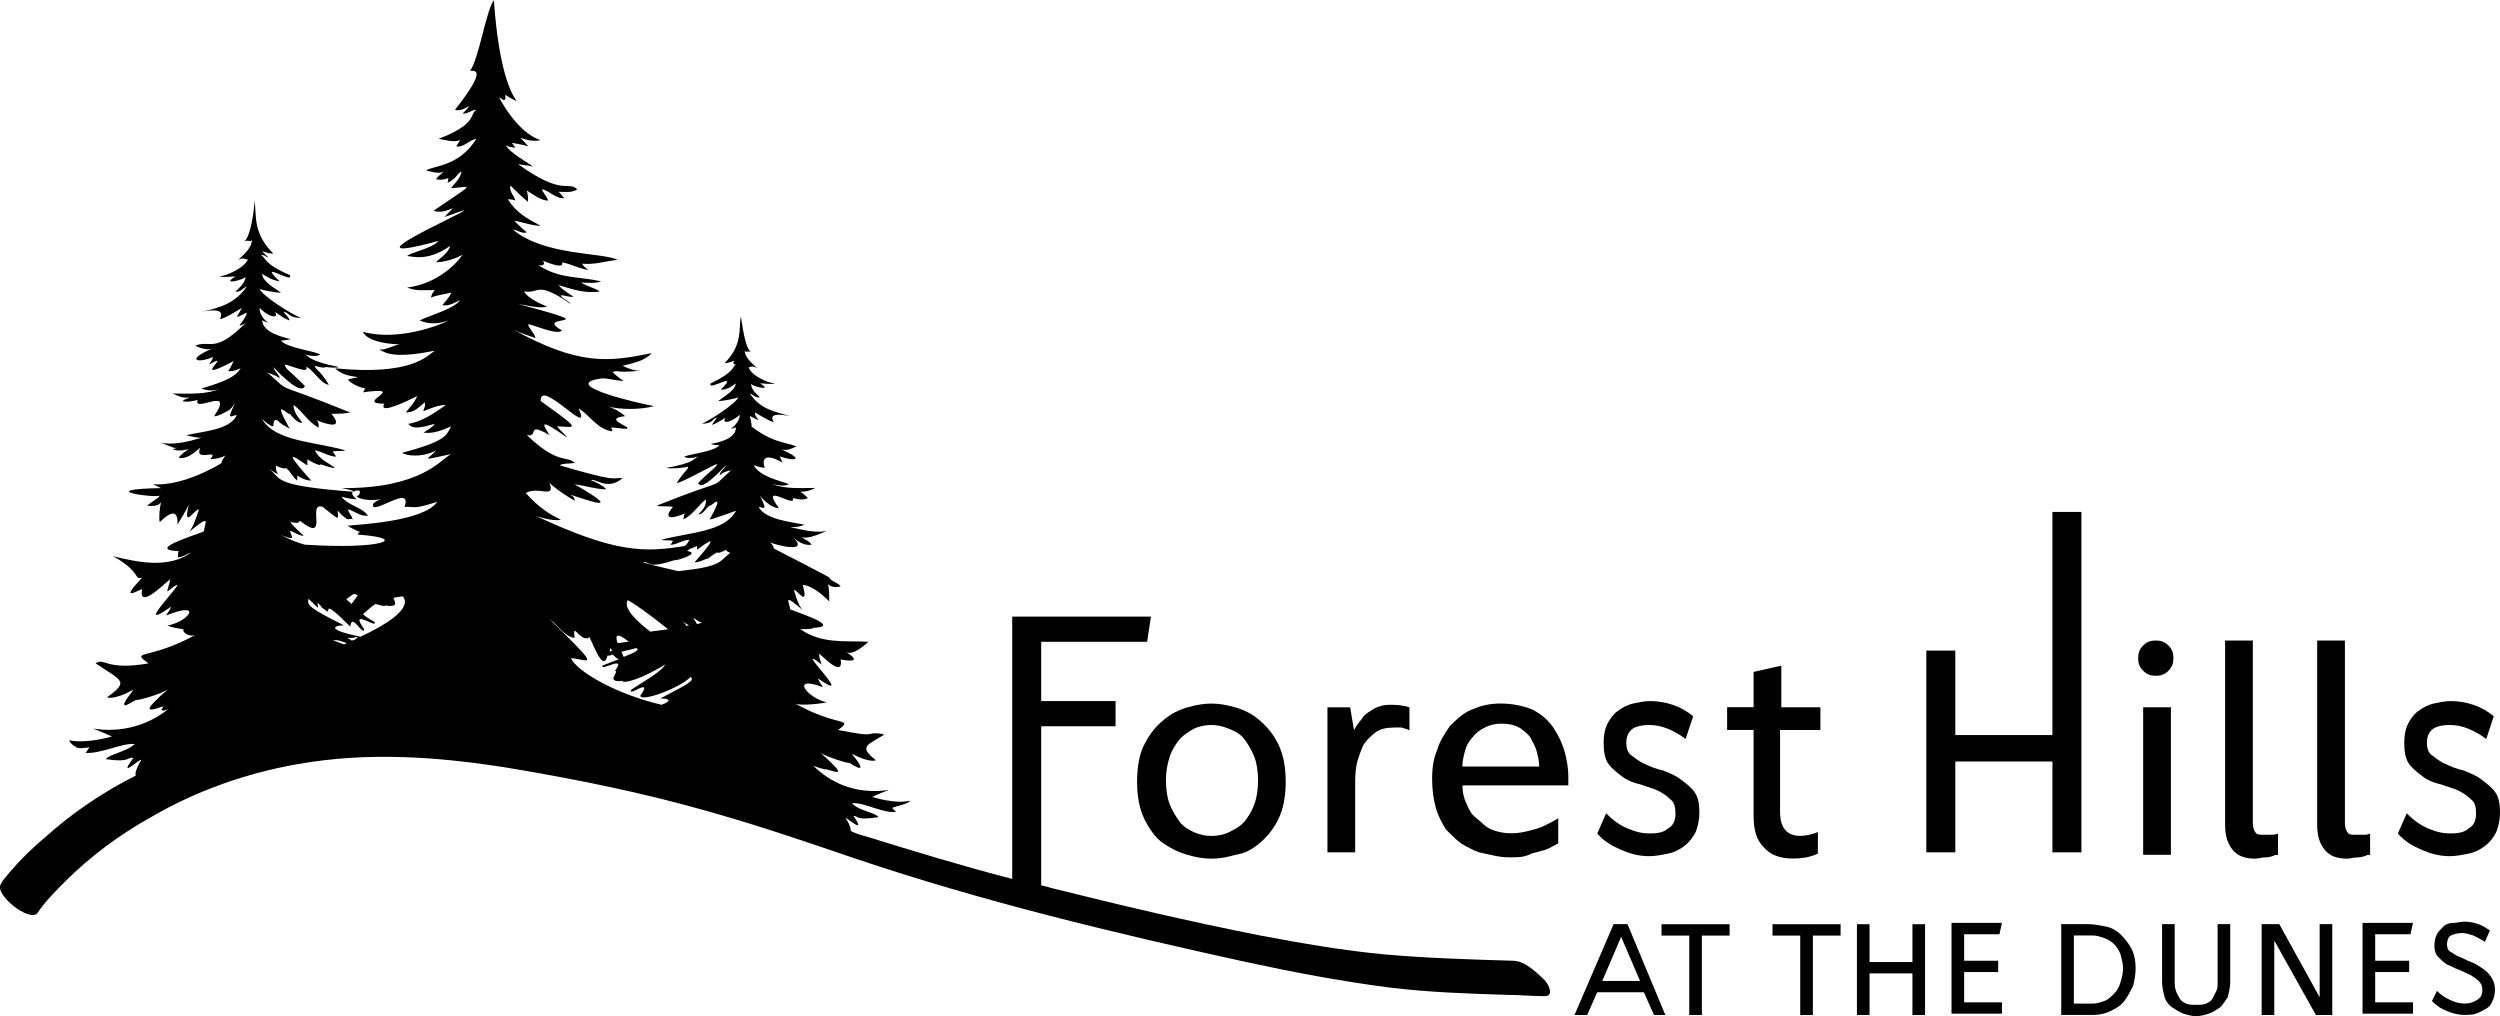
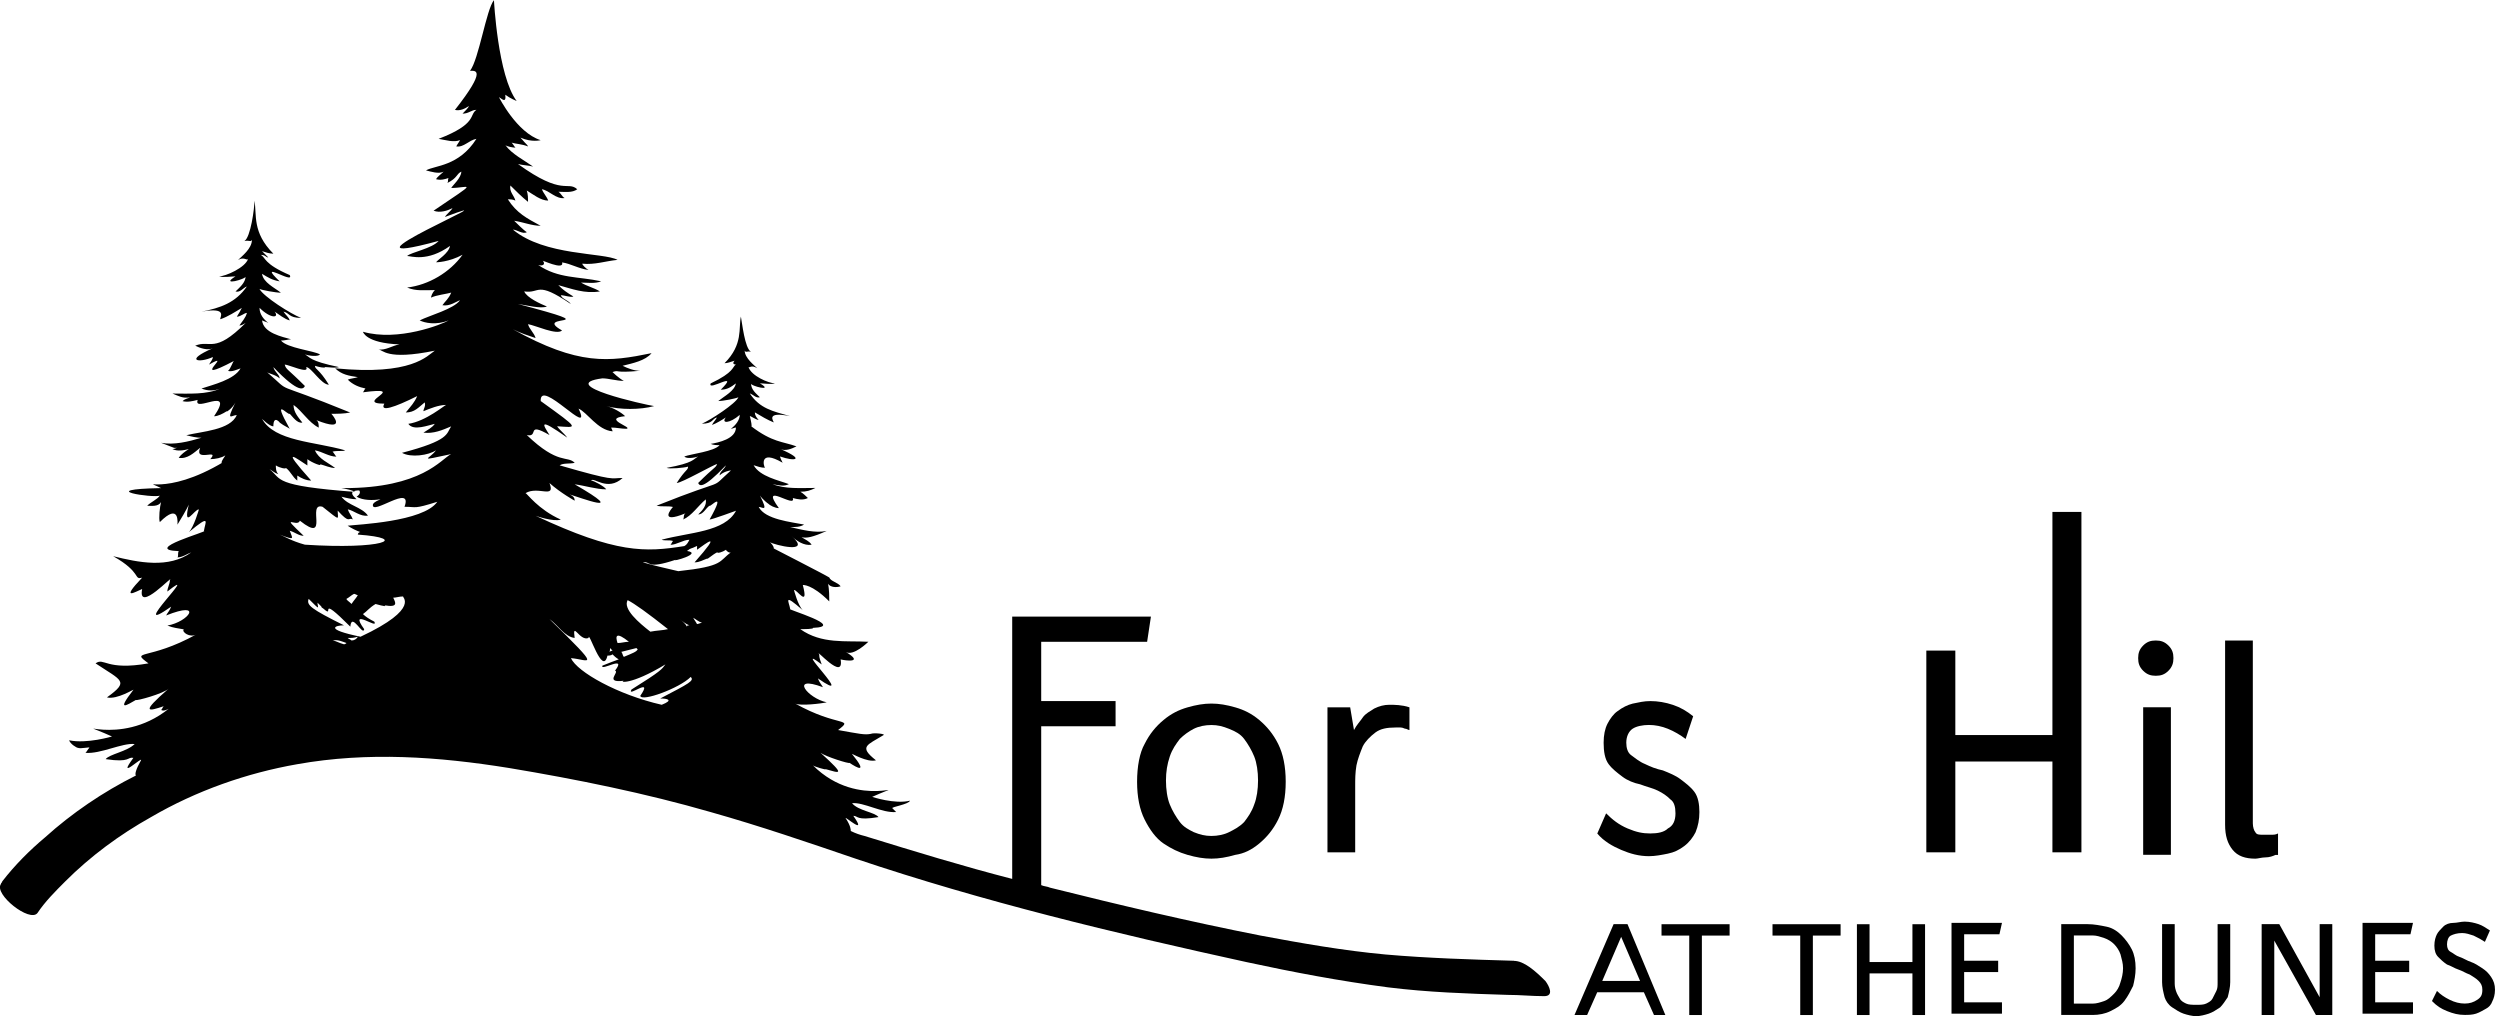
<svg xmlns="http://www.w3.org/2000/svg" id="Layer_2" data-name="Layer 2" viewBox="0 0 433.61 176.26">
  <g id="Layer_1-2" data-name="Layer 1">
    <g>
      <g>
        <g>
          <path d="m286.87,176.04l-1.75-3.94h-8.09l-1.75,3.94h-2.19l6.78-15.75h2.41l6.56,15.75h-1.97Zm-8.97-5.9h6.56l-3.28-7.65-3.28,7.65Z" />
          <path d="m299.99,160.3v1.97h-4.81v13.78h-2.19v-13.78h-4.81v-1.97h11.81Z" />
          <path d="m319.24,160.3v1.97h-4.81v13.78h-2.19v-13.78h-4.81v-1.97h11.81Z" />
          <path d="m333.89,160.3v15.75h-2.19v-7.22h-7.44v7.22h-2.19v-15.75h2.19v6.56h7.44v-6.56h2.19Z" />
          <path d="m340.67,173.85h6.56v1.97h-8.75v-15.75h8.75l-.44,1.97h-6.12v4.59h5.9v1.97h-5.9v5.25Z" />
          <path d="m357.51,176.04v-15.75h4.59c1.09,0,2.19.22,3.28.44s1.97.87,2.62,1.53,1.31,1.53,1.75,2.41.66,1.97.66,3.28c0,1.09-.22,2.19-.44,3.06-.44.87-.87,1.75-1.53,2.62s-1.53,1.31-2.41,1.75-1.97.66-3.06.66h-5.47Zm2.19-1.97h3.28c.66,0,1.31-.22,1.97-.44s1.09-.66,1.75-1.31c.44-.44.87-1.09,1.09-1.97.22-.66.44-1.53.44-2.41s-.22-1.53-.44-2.41c-.22-.66-.66-1.31-1.09-1.75s-1.09-.87-1.75-1.09-1.31-.44-1.97-.44h-3.28v11.81Z" />
          <path d="m375,170.35v-10.06h2.19v10.06c0,.44,0,.87.22,1.53s.44.87.66,1.31.66.66,1.09.87,1.09.22,1.75.22,1.31,0,1.75-.22.87-.44,1.09-.87c.22-.44.44-.87.66-1.31s.22-.87.22-1.53v-10.06h2.19v10.06c0,.87-.22,1.75-.44,2.62-.44.66-.87,1.31-1.31,1.75-.66.44-1.31.87-1.97,1.09-.66.22-1.53.44-2.19.44s-1.53-.22-2.19-.44-1.31-.66-1.97-1.09c-.66-.44-1.09-1.09-1.31-1.75-.22-.87-.44-1.75-.44-2.62Z" />
          <path d="m404.52,176.04h-2.84l-7.22-12.9v12.9h-2.19v-15.75h3.06l7,12.68v-12.68h2.19v15.75h0Z" />
          <path d="m411.96,173.85h6.56v1.97h-8.75v-15.75h8.75l-.44,1.97h-6.12v4.59h5.9v1.97h-5.9v5.25Z" />
          <path d="m431.86,161.39l-.87,1.97c-.66-.44-1.09-.66-1.97-1.09-.66-.22-1.31-.44-1.97-.44-.87,0-1.53.22-1.97.44s-.66.87-.66,1.53.22,1.09.66,1.31.87.66,1.53.87,1.31.66,1.97.87c.66.22,1.31.66,1.97,1.09.66.44,1.09.87,1.53,1.53.44.66.66,1.31.66,2.19s-.22,1.53-.44,1.97c-.22.66-.66,1.09-1.09,1.31s-1.09.66-1.75.87-1.31.22-1.97.22c-1.09,0-1.97-.22-3.06-.66s-1.75-.87-2.62-1.75l.87-1.75c.66.66,1.31,1.09,2.19,1.53s1.75.66,2.62.66,1.53-.22,2.19-.66c.66-.44.87-.87.87-1.75,0-.66-.22-1.09-.66-1.53s-.87-.66-1.53-1.09c-.66-.22-1.31-.66-1.97-.87s-1.31-.66-1.97-.87c-.66-.44-1.09-.87-1.53-1.31s-.66-1.09-.66-1.97.22-1.53.44-1.97.66-.87,1.09-1.31,1.09-.66,1.75-.66,1.31-.22,1.97-.22c.87,0,1.75.22,2.41.44.66.22,1.31.66,1.97,1.09Z" />
        </g>
        <g>
          <path d="m210.11,122.03c1.31,0,2.62.22,4.15.66,1.53.44,2.84,1.09,4.15,2.19s2.41,2.41,3.28,4.15c.87,1.75,1.31,3.94,1.31,6.56s-.44,4.81-1.31,6.56-1.97,3.06-3.28,4.15-2.62,1.75-4.15,1.97c-1.53.44-2.84.66-4.15.66s-2.62-.22-4.15-.66c-1.53-.44-2.84-1.09-4.15-1.97s-2.41-2.41-3.28-4.15-1.31-3.94-1.31-6.56.44-5.03,1.31-6.56c.87-1.75,1.97-3.06,3.28-4.15s2.62-1.75,4.15-2.19,2.84-.66,4.15-.66Zm0,22.96c1.09,0,2.19-.22,3.06-.66s1.75-.87,2.62-1.75c.66-.87,1.31-1.75,1.75-3.06.44-1.09.66-2.62.66-4.15s-.22-3.06-.66-4.15c-.44-1.09-1.09-2.19-1.75-3.06s-1.53-1.31-2.62-1.75-1.97-.66-3.06-.66-2.19.22-3.06.66-1.75,1.09-2.41,1.75c-.66.87-1.31,1.75-1.75,3.06s-.66,2.62-.66,4.15.22,3.06.66,4.15c.44,1.09,1.09,2.19,1.75,3.06s1.53,1.31,2.41,1.75c1.09.44,1.97.66,3.06.66Z" />
          <path d="m244.45,126.62c-.22,0-.44-.22-.66-.22s-.44-.22-.87-.22h-.87c-1.53,0-2.62.22-3.5.87-.87.66-1.75,1.53-2.19,2.41-.44,1.09-.87,2.19-1.09,3.28-.22,1.31-.22,2.41-.22,3.5v11.59h-4.81v-25.15h3.94l.66,3.94c.44-.87,1.09-1.53,1.53-2.19s1.31-1.09,1.97-1.53c.87-.44,1.75-.66,2.62-.66s2.19,0,3.5.44v3.94Z" />
-           <path d="m262.38,148.7c-.87,0-1.75,0-2.84-.22s-1.97-.44-3.06-.66c-1.09-.44-1.97-.87-3.06-1.53-.87-.66-1.75-1.53-2.62-2.41-.66-1.09-1.31-2.19-1.75-3.72s-.66-3.28-.66-5.25c0-1.53.22-3.28.87-4.81.44-1.53,1.31-2.84,2.19-4.15,1.09-1.09,2.19-2.19,3.72-2.84s3.06-1.09,5.03-1.09c2.19,0,4.15.44,5.69,1.09,1.53.87,2.62,1.75,3.5,3.06s1.53,2.62,1.97,4.15c.44,1.53.66,3.06.66,4.37v1.53h-18.37c0,1.09.22,2.19.66,3.06.44,1.09.87,1.97,1.75,2.62s1.53,1.53,2.62,1.97c1.09.44,2.19.66,3.5.66,1.09,0,2.19-.22,3.06-.44s1.75-.44,2.62-.87c.87-.44,1.75-.87,2.41-1.31v4.37c-.87.44-1.53.87-2.19,1.09s-1.53.44-2.41.66c-1.31.66-2.19.66-3.28.66Zm4.59-15.75c0-.87-.22-1.75-.44-2.62s-.66-1.53-1.09-2.41c-.44-.66-1.31-1.31-1.97-1.75-.87-.44-1.75-.66-3.06-.66-1.09,0-1.97.22-2.84.66s-1.53.87-2.19,1.75c-.66.66-1.09,1.53-1.31,2.41-.22.87-.44,1.75-.44,2.62h13.34Z" />
          <path d="m292.34,128.15c-.87-.66-1.97-1.31-3.06-1.75s-2.19-.66-3.28-.66-2.19.22-2.84.66-1.09,1.31-1.09,2.41c0,.87.22,1.75.87,2.19s1.31,1.09,2.41,1.53c.87.44,1.97.87,3.06,1.09,1.09.44,2.19.87,3.06,1.53.87.66,1.75,1.31,2.41,2.19s.87,2.19.87,3.5-.22,2.41-.66,3.5c-.44.87-1.09,1.75-1.97,2.41s-1.75,1.09-2.84,1.31-2.19.44-3.28.44c-1.75,0-3.28-.44-4.81-1.09s-3.06-1.53-4.15-2.84l1.53-3.5c1.09,1.09,2.19,1.97,3.72,2.62s2.62.87,3.94.87,2.41-.22,3.06-.87c.87-.44,1.31-1.31,1.31-2.62,0-1.09-.22-1.97-.87-2.41-.66-.66-1.31-1.09-2.19-1.53s-1.97-.66-3.06-1.09c-1.09-.22-2.19-.66-3.06-1.31-.87-.66-1.75-1.31-2.41-2.19s-.87-2.19-.87-3.72c0-1.31.22-2.41.66-3.28s1.09-1.75,1.75-2.19c.87-.66,1.75-1.09,2.62-1.31,1.09-.22,1.97-.44,3.06-.44,1.31,0,2.62.22,3.94.66s2.41,1.09,3.5,1.97l-1.31,3.94Z" />
-           <path d="m308.74,126.4v14.43c0,2.62,1.09,4.15,3.5,4.15.87,0,1.97-.22,3.06-.66v3.72c-1.31.66-2.84.87-4.37.87-2.19,0-3.94-.66-5.03-1.97-1.31-1.31-1.75-3.06-1.75-5.47v-14.87h-4.59v-3.94h4.59v-6.12l4.81-1.09v7.22h6.78v3.94h-7v-.22Z" />
          <path d="m376.97,114.15c0,.87-.22,1.53-.87,2.19-.66.66-1.31.87-2.19.87s-1.53-.22-2.19-.87c-.66-.66-.87-1.31-.87-2.19s.22-1.53.87-2.19c.66-.66,1.31-.87,2.19-.87s1.53.22,2.19.87c.66.66.87,1.31.87,2.19Zm-.66,34.11h-4.59v-25.59h4.81v25.59h-.22Z" />
          <path d="m394.68,148.27c-.44.22-1.09.44-1.75.44s-1.31.22-1.75.22c-1.75,0-3.06-.44-3.94-1.53s-1.31-2.41-1.31-4.37v-31.93h4.81v31.71c0,.66.22,1.31.44,1.53.22.44.66.44,1.31.44h1.31c.66,0,.87,0,1.31-.22v3.72h-.44Z" />
-           <path d="m410.65,148.27c-.44.22-1.09.44-1.75.44s-1.31.22-1.75.22c-1.75,0-3.06-.44-3.94-1.53s-1.31-2.41-1.31-4.37v-31.93h4.81v31.71c0,.66.22,1.31.44,1.53.22.44.66.44,1.31.44h1.31c.66,0,.87,0,1.31-.22v3.72h-.44Z" />
-           <path d="m431.2,128.15c-.87-.66-1.97-1.31-3.06-1.75s-2.19-.66-3.28-.66-2.19.22-2.84.66-1.09,1.31-1.09,2.41c0,.87.22,1.75.87,2.19s1.31,1.09,2.41,1.53c.87.44,1.97.87,3.06,1.09,1.09.44,2.19.87,3.06,1.53.87.66,1.75,1.31,2.41,2.19s.87,2.19.87,3.5-.22,2.41-.66,3.5c-.44.87-1.09,1.75-1.97,2.41s-1.75,1.09-2.84,1.31-2.19.44-3.28.44c-1.75,0-3.28-.44-4.81-1.09s-3.06-1.53-4.15-2.84l1.53-3.5c1.09,1.09,2.19,1.97,3.72,2.62s2.62.87,3.94.87,2.41-.22,3.06-.87c.87-.44,1.31-1.31,1.31-2.62,0-1.09-.22-1.97-.87-2.41-.66-.66-1.31-1.09-2.19-1.53s-1.97-.66-3.06-1.09c-1.09-.22-2.19-.66-3.06-1.31-.87-.66-1.75-1.31-2.41-2.19s-.87-2.19-.87-3.72c0-1.31.22-2.41.66-3.28s1.09-1.75,1.75-2.19c.87-.66,1.75-1.09,2.62-1.31,1.09-.22,1.97-.44,3.06-.44,1.31,0,2.62.22,3.94.66s2.41,1.09,3.5,1.97l-1.31,3.94Z" />
        </g>
      </g>
      <g>
        <polygon points="355.98 88.79 355.98 127.49 339.14 127.49 339.14 112.84 334.11 112.84 334.11 147.83 339.14 147.83 339.14 132.08 355.98 132.08 355.98 147.83 361.01 147.83 361.01 88.79 355.98 88.79" />
        <path d="m262.6,166.64c-7.44-.22-14.87-.44-22.31-1.09-7.22-.66-14.65-1.97-21.65-3.28-12.25-2.41-24.27-5.25-36.52-8.31-.44-.22-1.09-.22-1.53-.44v-27.55h12.9v-4.37h-12.9v-10.28h18.37l.66-4.37h-24.06v45.49c-8.53-2.19-17.06-4.81-25.59-7.44-.87-.22-1.53-.44-2.41-.87,0-.22,0-.87-.87-2.19-.44-.66,3.94,3.28,1.31-.44.87,0,.44.87,4.37.22-.66-.87-3.5-1.09-4.59-2.41,1.97-.22,5.25,1.75,7.65,1.53l-.66-.66c-.22-.22,2.84-.66,3.06-1.31-2.62.66-6.56-.66-6.56-.66,7.87-3.5-2.19,2.62-10.28-5.47.22.22,2.41.87,2.19.66,2.41.66,3.72,1.31-.87-2.84.87.66,5.03,1.97,5.03,1.75,1.31.87,3.28,1.97.44-1.53-.22-.22,2.62,1.53,4.15,1.09-3.06-2.41-1.53-2.62,1.31-4.37.44-.22-1.75-.44-2.19-.22-1.09.22-1.97,0-5.69-.66,2.84-2.19,0-.44-7.44-4.59.87.44,4.59,0,5.47-.22-3.28-.66-6.56-4.81-.66-2.62-.22-.44-.66-.87-.87-1.53,7.22,5.03-5.03-6.78.66-2.41-.22-.66-.44-1.09-.44-1.75-.87-1.31,4.37,4.81,3.72.87.87.22,4.15.66.87-1.31,1.31.87,3.94-1.75,3.94-1.75-3.94-.22-8.09.44-11.81-2.19.66,0,2.41,0,2.19-.22,5.9-.22-4.81-3.28-3.94-3.28-.22-1.31-1.31-2.84,2.19.22-.87-.87-1.53-3.5-1.53-3.5.44-.22,2.62,3.28,1.53-.87,0,0,1.53-.22,4.59,2.84,0-.66,0-2.19-.22-3.06.44.66,1.53.66,2.19.44-.44-.66-1.75-.87-1.97-1.53-.66-.44-10.06-5.25-9.62-5.03,0-.44-.44-.87-.66-1.09.66.44,7.44,2.19,3.72-1.09.87.87,2.19,1.75,3.5,1.53-.44-.66-1.09-.87-1.75-1.31.87.22,1.97,0,4.37-1.09-1.97.44-4.37-.22-6.34-.66.87,0,1.75,0,2.41-.44-2.19-.44-6.78-.87-7.87-3.06.66,0,1.75,1.09.22-1.97.44.66,1.53,1.53,1.31,1.31.44.44,1.31.87,1.97.87-3.5-4.81,3.06.22,2.41-1.75.87.22,1.75.44,2.62,0-.22-.22-.87-.87-1.31-1.09,1.09,0,1.75-.22,2.62-.66-2.62,0-5.25.22-7.44-.66,1.09.22,1.97.44,2.84,0-1.75-.66-5.03-1.31-6.12-3.28.66.22,1.31.44,1.97.44-.22-.22-1.09-3.28,3.06-.87-.22-.44-.44-.87-.44-1.09,2.41.87,4.59.66,0-1.31.87.44,1.97,0,2.84-.44-2.41-.87-4.15-.66-7.87-3.5.22.22,0-.87-.22-1.75.22,0,1.09.66,1.53.66-.44-.44-.66-.87-.66-1.31,1.09.66,2.19,1.31,3.28,1.75,0-.22-1.53-1.97,2.84-1.09-3.06-.87-5.25-1.31-7-3.94.66.22,1.09.87,1.75.66-.66-.66-1.53-1.31-1.53-2.41-.22.44,4.15,1.53,1.53,0,.66,0,1.97.22,2.62,0-1.09,0-4.15-1.31-4.59-2.84.22.22.44-.44,1.53.22-.44-.44-2.19-1.75-2.19-3.06.22.44.44,0,1.09.22-1.09-.66-1.53-5.03-1.75-6.12-.44,1.97.44,4.81-2.84,8.09.44,0,1.09-.22,1.75-.44-.22.22-.44.66.22.66-.66.44-.22,1.31-4.37,3.28-.66,1.53,5.25-2.41,1.75,1.09,1.09,0,1.75-.44,2.62-1.09-.22,1.31-1.97,2.19-3.06,3.06.87,0,3.06-.44,3.5-.66-.44,1.09-4.81,3.94-6.34,4.59,1.97,0,1.75-.87,2.62-1.09-.22.44-.66.87-.87,1.31.66-.22,1.75-.87,2.41-1.31-.87,1.09.66,1.09,2.41-.44,0,.87-.66,1.75-1.53,2.41.22,0,.66-.22.87-.22,0,1.97-3.06,2.62-4.37,2.84.44.22,1.09.22,1.53.22-.87,1.09-5.03,1.53-6.12,1.97.44.44,1.75.22,2.41,0-.87.44-.66,1.09-5.47,1.97.44.22,3.06,0,3.72-.22,0,.66-.44.44-1.97,2.84.87,0,6.56-3.28,7-3.28-.22.66-.44.44-3.28,3.28.22.44.66,1.31,4.81-3.06-.22.66-1.09,1.09-1.09,1.75.66-.66,1.75-.87,1.97-.87-4.15,3.72.22.87-12.9,6.12.87.22,1.97,0,2.84.22-.22.22-2.62,3.06,2.19,1.09-.44.22-.22.87-.44,1.09,1.53-.66,2.62-2.41,3.94-3.5.22,1.09-.66,1.97-1.31,2.62.87,0,1.31-1.09,1.97-1.53,0,.44,3.06-3.06,0,2.41.44,0,4.59-1.53,4.59-1.53-1.97,3.72-8.09,3.72-12.9,5.03.44.22,1.31,0,1.97.22-.22.22-.22.44-.44.66,1.09,0,2.19-.87,3.28-.87-.22.44-.44.87-.87,1.09-6.78,1.09-11.81,1.31-25.8-5.25,0,0,3.06,1.09,4.37.66-3.94-1.75-5.9-4.59-6.12-4.59,2.19-1.31,5.25,1.09,4.15-1.75,1.97,1.75,4.37,3.06,4.37,3.06,0-.66-.44-.87-.87-1.09,1.53.44,10.72,3.94.87-1.75,1.75.22,3.72.87,5.47.87-.22-.44-2.19-1.53-2.62-1.53.44-.66,2.84,1.97,5.47-.44-2.19,0-1.09.66-10.93-2.19.66-.44,1.75-.22,2.62-.44-1.31-1.31-2.84.44-8.31-4.81,2.19.44-.22-2.41,3.94,0-1.09-1.75-2.19-3.28,3.06.44-.44-.66-1.31-1.31-1.75-1.97,3.5.22,4.15.66-2.84-4.37-.22-4.15,9.18,6.78,6.56,1.31,1.53.66,3.28,3.72,5.9,3.94,0-.22-.22-.44-.22-.66.87,0,1.75.22,2.62.22,1.31-.22-4.37-1.75-.22-2.19-.66-.66-2.19-1.53-3.28-1.75,2.41.66,5.9.66,8.31,0-1.53-.22-17.28-3.72-8.97-4.81,1.09,0,2.41.44,3.72.44-.87-.44-1.97-1.53-1.97-1.53,1.31-.44,0,.22,4.81-.22-1.09,0-2.19-.44-3.06-.87,1.75-.44,3.94-.87,5.03-2.19-7.44,1.53-12.68,2.19-24.06-4.15,1.31.66,2.62,1.09,3.94,1.53-.22-.87-1.09-1.53-1.31-2.41,1.31.22,5.03,1.97,5.9,1.09-5.47-3.06,8.97-.22-7.65-4.59,1.53.22,3.94.87,5.03.44-1.09-.44-3.5-1.53-3.94-2.62,2.84.44,1.97-1.97,8.09,2.19-.44-.66-1.53-.87-1.75-1.53.66,0,1.75.44,2.19.22-1.09-.66-1.75-1.09-2.62-1.97,2.41.66,4.59,1.53,7.22,1.09-1.09-.66-2.19-.87-3.28-1.53,1.09,0,2.41.22,3.5-.22-3.94-.87-7.44-.44-10.93-2.84.66.22,1.31,0,.87-.66-.66-.44,3.72,1.75,3.28.22,1.53.22,2.84,1.09,4.59,1.31-.44-.22-1.09-.87-1.09-1.09,2.19.22,3.94-.44,6.12-.66-2.41-1.31-12.68-.66-18.15-5.25.66,0,1.75.87,2.41.44-.44-.22-1.97-1.75-2.19-1.97,1.53.22,3.06.87,4.59.87-2.41-1.31-4.15-2.19-5.69-4.59.44,0,.87,0,1.31.22-.22-.87-1.09-1.53-.87-2.62.87.87,1.97,1.97,3.06,2.84,0-.66,0-1.31-.22-1.97,1.09.66,2.41,1.75,3.72,1.75-.22-.66-.87-1.31-1.09-1.97,1.31.22,2.41,1.75,3.94,1.53-.44-.22-.66-.87-1.09-1.09,1.09,0,2.41.22,3.28-.44-1.75-1.53-2.41,1.31-10.28-4.37.87.22,1.75.22,2.62.44-1.53-1.09-3.72-2.19-4.81-3.72.22.22,1.31.44,1.75.44-.22-.22-.44-.66-.66-.87.66.22,1.75.22,2.84.66-.22-.44,0,0-1.31-1.53,1.97.87,3.5.44,3.5.44-4.15-1.31-7.22-7.44-7.22-7.44.22,0,1.31,1.31,1.09-.44.87.66,1.97,1.09,1.97,1.09-3.28-4.37-3.94-17.49-3.94-17.49-1.31,1.53-2.62,10.28-4.15,12.25.87,0,3.06-.44-2.62,6.78.87.22,1.75-.22,2.41-.66,0,.22-.66.87-1.09,1.31,1.09,0,1.53-.66,2.41-.66-1.31.87.22,2.41-6.56,5.03,1.31.22,2.62.66,3.72.22-.22.44-.44.66-.66,1.09,1.31.22,2.19-1.09,3.5-1.31-3.06,4.81-7.22,4.59-8.75,5.47.87.22,2.19.66,3.06.22-.44.44-1.09.87-1.31,1.31.87.22,1.53,0,2.19-.22-.22.22,0,.44-.22.87,1.75-.87,1.53-1.53,2.41-1.97,0,1.09-1.53,2.41-1.75,2.84,3.06,0,5.03-1.53-3.06,3.94,1.09.44,2.41,0,3.28-.44-.22.44-1.09,1.09-1.31,1.53,14-5.25-22.09,9.84-1.09,4.15-1.09,1.31-4.81,1.97-5.47,2.62.66,0,3.5,1.09,7.44-1.75-.22,1.31-2.19,2.41-2.41,2.84,0,0,2.19,0,4.59-1.31-2.19,3.06-5.9,5.25-9.62,5.69,1.53.66,3.06.44,4.81.44-.44.44-.66,1.09-.66,1.31.87-.44,2.84-.66,3.5-.87-.44,1.09-1.09,1.53-1.53,2.19,1.31.22,2.41-.66,3.06-.87-1.09,1.53-5.25,2.62-7,3.5.87.44,2.84.87,5.03,0-1.09.66-8.75,3.72-14.87,1.97,0,0,.44,1.97,6.34,2.19-1.31.22-2.41,1.09-3.72.87.87,0,1.31,1.97,9.84.22-1.31.87-3.94,4.37-17.28,3.06,1.09,1.09,2.41,1.31,3.94,1.53-.66.22-1.31.22-1.75.44.87.87,1.97,1.31,3.06,1.53-.22.22-.22.44-.44.66,8.31-1.09-1.75,1.97,3.72,1.97-.87,1.53,1.75.66,5.69-1.31-.44,1.09-1.09,1.75-1.97,2.84,1.53,0,2.19-.87,3.28-1.75.22.66-.22,1.09-.22,1.53,1.09-.44,2.62-1.09,3.94-1.09-.22,0-3.5,2.84-6.56,3.28.87,1.31,3.5.22,4.59,0-.44.66-1.31,1.09-1.97,1.53,1.75.22,3.28-.44,4.81-1.09-.87,1.31-.22,2.41-8.53,4.59,1.53.87,4.59.44,5.9-.44-1.09,1.53-3.5,1.97,2.62.66-1.75.87-5.03,5.9-18.59,5.9-1.31,0,.66,0,1.97.66-14.43-1.09-12.68-2.19-14.87-3.94.44.22.87.66,1.53.87-.44-.44-.44-1.09-.44-1.53.66.44,1.75.66,1.75.44.87.66,1.09,1.53,1.97,2.19v-.87c.66.44,1.53.87,2.41.87-5.69-6.34-2.41-3.72-.66-2.62v-1.09c.87.66,2.62,1.31,2.19.87.87.22,1.75.66,2.62.66-1.09-.87-2.84-1.53-3.5-3.06,1.31.22,2.41,1.09,3.72,1.09-.22-.22-.44-.66-.66-.87.87-.22,1.75,0,2.19-.22-5.25-1.53-12.25-1.53-14.43-5.47,0,0,1.31,1.31,1.97,1.31,0-2.19,1.31-.44,1.09-.66.87.66,1.53.87,1.75,1.09-3.28-5.9-.22-2.19,0-2.62.44.44,1.31,1.75,2.19,1.53-.66-.87-1.53-1.75-1.53-3.06,1.53,1.09,2.62,3.06,4.37,3.94,0-.44,0-1.09-.44-1.31,5.47,2.19,2.84-.87,2.62-1.09,1.09,0,2.19,0,3.28-.22-14.43-5.9-9.62-2.84-14.43-7,.22.22,1.53.44,2.19,1.09,0-.66-.87-1.09-1.09-1.97,4.59,4.81,5.25,3.72,5.47,3.28-3.06-3.06-3.28-2.84-3.5-3.72.66,0,4.37,1.75,3.72.44.87,0,2.62,3.06,3.94,3.06-1.75-2.84-2.41-2.62-2.41-3.28.66.22,1.75.44,1.75.22.66,0,1.75.22,2.41,0-5.25-1.09-5.03-1.75-5.9-2.19.66.22,2.19.44,2.62,0-1.09-.66-5.69-1.09-6.78-2.41.66,0,1.31-.22,1.75-.22-1.53-.44-4.81-1.09-5.03-3.28.44.22.66.22,1.09.44-.87-.66-1.53-1.53-1.53-2.62,1.97,1.97,3.5,1.75,2.62.66.66.44,1.75,1.31,2.62,1.53-.22-.66-.66-.87-1.09-1.53,1.09.22.87,1.09,3.06,1.09-1.75-.66-6.56-3.72-7.22-5.03.44.22,2.84.66,3.72.66-1.09-.87-3.06-1.75-3.28-3.28,1.09.66,1.75,1.09,3.06,1.31-4.15-3.94,2.62.66,1.75-1.09-4.59-1.97-4.15-3.06-5.03-3.5.87,0,.87.44,1.31.44l-1.09-1.09c.66.22,1.31.44,1.97.44-3.72-3.72-2.84-6.78-3.28-9.18,0,1.31-.66,6.34-1.75,7,.87-.22,1.09.22,1.31-.22,0,1.53-1.75,2.84-2.41,3.5,1.09-.66,1.53.22,1.75-.22-.44,1.53-3.94,3.06-5.03,3.06.66.22,2.19,0,2.84,0-2.84,1.75,1.97.44,1.75,0,0,1.09-1.09,1.97-1.75,2.62.87.22,1.31-.66,1.97-.87-1.97,2.84-4.59,3.72-7.87,4.37,4.81-.87,3.06,1.09,3.28,1.31,1.31-.44,2.62-1.31,3.72-1.97-.22.44-.44.87-.87,1.53.66,0,1.31-.66,1.75-.66-.22.87-.87,1.53-1.31,2.19.44,0,.66-.22,1.09-.44-5.47,5.47-6.12,2.84-8.75,3.94.87.44,2.19.87,3.06.44-5.03,2.19-2.41,2.62,0,1.53,0,.44-.44.87-.66,1.31,4.59-2.62-3.94,3.72,4.37-.66-.22,0-.66,1.53-1.09,1.75.66.22,1.53-.22,2.19-.44-1.09,1.97-4.81,2.84-6.78,3.5,1.09.44,2.19.44,3.28,0-2.41,1.09-5.47.87-8.31.87,1.09.44,1.75.87,3.06.66-.44.22-.87.22-1.31.66.87.22,1.75,0,2.62-.22-.87,2.41,6.56-2.62,2.84,2.84.66,0,1.53-.44,2.19-.87,0,.22,1.09-.66,1.53-1.53-1.75,3.5-.66,2.19.22,2.19-1.09,2.62-6.12,2.84-8.75,3.5.87.22,1.75.44,2.62.44-2.19.66-4.81,1.31-7,.87,2.84,1.09,1.97.87,2.84.87-.22,0-.44.22-.87.22.87.44,1.97.22,2.84,0-.66.44-1.31.87-1.75,1.53,1.53.22,2.62-.87,3.72-1.75-1.09,2.62,3.5,0,1.75,1.97.87,0,1.97-.22,2.62-.66-.22.44-.66.87-.66,1.31q.22,0,.44-.22c-10.5,6.34-14.87,2.62-10.93,4.59-11.81.22-1.31,1.75-.22,1.31-.44.66-1.53,1.09-2.19,1.75.66,0,1.97.22,2.41-.66-.22.87-.44,2.84-.22,3.5,3.5-3.5,3.06.22,3.06.44,1.75-2.84,1.97-3.5,1.97-3.5-1.09,4.59,1.09.66,1.75.87,0,0-.87,3.06-1.75,3.94,3.94-3.28,2.84-1.75,2.62-.22,1.09,0-10.93,3.28-4.37,3.5-.22.44,0,.87-.22,1.09.87,0,1.75-.66,2.41-.87-3.94,2.84-9.18,1.75-13.56.66,5.03,2.84,3.5,4.15,5.03,3.72-3.94,4.15-1.09,2.41,0,1.97-.87,4.37,5.69-2.84,4.81-1.53,0,.66-.44,1.31-.44,1.97,6.34-5.03-7.44,8.31.66,2.62-.22.66-.66,1.09-.87,1.53,6.56-2.62,3.94,1.09.22,1.75,1.09.44,1.75.44,2.84.66-.44.44,1.09,1.53,2.19.87-8.31,4.59-11.59,2.62-8.31,5.03-7.44,1.31-7.65-1.09-9.18,0,4.59,3.06,5.9,3.06,1.97,5.9,1.75.44,4.81-1.53,4.59-1.31-3.06,3.94-1.09,2.62.44,1.75,0,.22,4.81-1.09,5.69-1.97-5.03,4.37-3.5,3.94-.87,3.06-.22.22-.22.44-.44.66.44.22.87,0,1.31-.22-8.75,7-18.15,1.09-9.84,4.81,0,0-4.37,1.31-7.44.66.22.66,1.31,1.31,1.53,1.31.44.22,2.19-.22,1.97,0-.22.22-.44.66-.66.87,2.62.22,6.34-1.75,8.53-1.53-1.31,1.31-4.37,1.75-5.03,2.62,4.37.66,3.72-.44,4.81-.22-3.06,4.15,1.75-.44,1.31.44-.87,1.53-1.09,2.41-.87,2.62-5.69,2.84-11.15,6.56-15.75,10.72-2.62,2.19-5.25,4.81-7.44,7.65,0,.22-.22.22-.22.44-1.31,1.75,5.03,6.78,6.34,5.03,1.31-1.97,3.06-3.72,4.81-5.47,4.37-4.37,9.4-8.09,14.87-11.15,7.87-4.59,16.62-7.65,25.37-9.18,12.25-2.19,24.49-1.31,36.74.66,11.81,1.97,23.62,4.37,34.99,7.65,8.53,2.41,16.84,5.25,25.15,8.09,22.09,7.44,44.83,12.9,67.79,17.93,8.09,1.75,16.18,3.28,24.49,4.37,7,.87,13.78,1.09,20.77,1.31,2.19,0,4.15.22,6.34.22,1.75,0,.87-1.75.22-2.62-1.75-1.75-3.72-3.5-5.47-3.5ZM59.66,111.75c-.87-.22-1.53-.66-1.97-.66.87-.22,1.75.22,2.41.44,0,0-.22.22-.44.22Zm1.31-.66c-.22-.22-.44-.22-.66-.44.66,0,1.09,0,1.75-.22-.22.44-.66.66-1.09.66Zm4.59,2.62s0-.22,0,0q0-.22,0,0c.22-.22,0-.22,0,0Zm-3.06-3.28c-6.34-1.31-4.37-1.97-2.84-1.97-5.69-2.84-6.56-3.5-6.12-4.59,2.19,2.19,1.53,1.53,1.53.66.22.22.44.44.66.66,0,.22.22.22.44.44,1.97,1.75-1.31-2.84,4.59,3.06.22-2.62,2.19,1.75,2.41.44-2.84-3.94,2.62.22,1.75-1.31-.87-.44-1.53-.87-1.97-1.31.66-.44,1.09-1.09,2.19-1.75,1.53.44,1.97.44,1.53.22,2.41.44,1.97-.44,1.53-1.31.44,0,1.09-.22,1.75-.22-.44,0,3.28,1.97-7.44,7Zm-2.41-6.56c.44-.22.87-.66,1.31-.87.22,0,.44.22.66.22-.22.44-.66.87-1.09,1.53-.44-.44-.87-.66-.87-.87Zm.22-12.68c.66.44,1.53.87,2.19,1.09-.22,0-.44.22-.44.44,9.18.66,4.15,2.62-9.18,1.75-2.41-.66-3.72-1.53-4.37-1.75,2.84,1.09,2.19.66,1.75-.66.87.22,1.53.87,2.41.87-4.37-4.15-1.09-1.31-.66-2.62,5.25,4.15,1.09-3.28,3.94-2.41,3.28,2.62,2.62,2.19,2.62.66,2.19,2.41,1.75,1.09,2.62,1.53-.22-.66-.66-1.09-.87-1.75,1.09.22,2.19,1.31,3.5,1.09-1.09-1.53-3.5-1.75-4.59-3.28.87.22,1.75.44,2.62.44-1.53-1.31-.44-1.53.44-1.53.22.22.22.66-.44,1.09,1.09.66,2.84.66,4.15.44-.44.22-1.09.44-1.31.87-.44,2.19,7-3.72,5.47.44,2.19,0,1.53.44,5.69-.87-2.41,3.5-14,3.94-15.53,4.15Zm48.55,12.9q1.75.87,7,5.03c-.87.22-1.97.22-3.06.44-1.97-1.53-4.81-3.94-3.94-5.47Zm1.75,8.53c-.22.44-.87.66-2.41,1.31-.22-.22-.22-.66-.44-.87.87-.22,1.75-.44,2.62-.66t.22.22Zm-1.53-1.31c-.66,0-1.31.22-1.97.22-.44-1.31-.22-1.97,1.97-.22Zm-3.28,1.09l.44.44c-.22,0-.44.22-.66.22.22,0,.22-.22.22-.66Zm8.75,8.75c1.09,0,2.41.22.22,1.09-7.65-1.75-14.65-5.69-15.75-8.09,3.06.22,5.69,2.41-3.72-6.78,1.53,1.09,2.62,3.06,4.37,3.28-.44-3.06.87.66,2.41,0,0-1.53,2.41,6.78,3.28,3.06.22,0,.66,0,.87-.22.22.22.66.66,1.09.87-.66.22-1.75.66-2.84,1.09-.44,1.09,4.37-1.97,2.19.87.87.22-1.97,2.19,1.53,1.75-.87.22,1.09.87,7.22-2.84-.66.87-.66,1.09-5.9,4.37-.87,1.53,3.94-2.41,1.53,1.09.22,1.09,6.78-1.31,8.75-3.28.66.66-.22,1.09-5.25,3.72Zm3.28-13.78c.66.44,1.09.87,1.75,1.09-.22,0-.44,0-.44.22-.22-.44-.66-.87-1.31-1.31Zm3.06.87c-.22-.44-.44-.66-.66-1.09.44.22.87.66,1.53.87-.22,0-.66.22-.87.22Zm-3.28-9.18c-1.75-.44-3.94-.87-6.12-1.53,1.53-.22.44,1.31,5.69-.44-.87.44,4.81-1.09,1.97-1.53.87-.66.44-.22,1.75-.87v.66c1.53-1.09,4.59-3.5-.44,2.19.87,0,1.53-.44,2.19-.66,0,.22.87-.66,1.75-1.09,0,.22.87,0,1.53-.44,0,.22.66.66.87.44-2.19,1.53-1.09,2.41-9.18,3.28Zm27.34,44.17l.66.22h.22c-.44,0-.66-.22-.87-.22Z" />
      </g>
    </g>
  </g>
</svg>